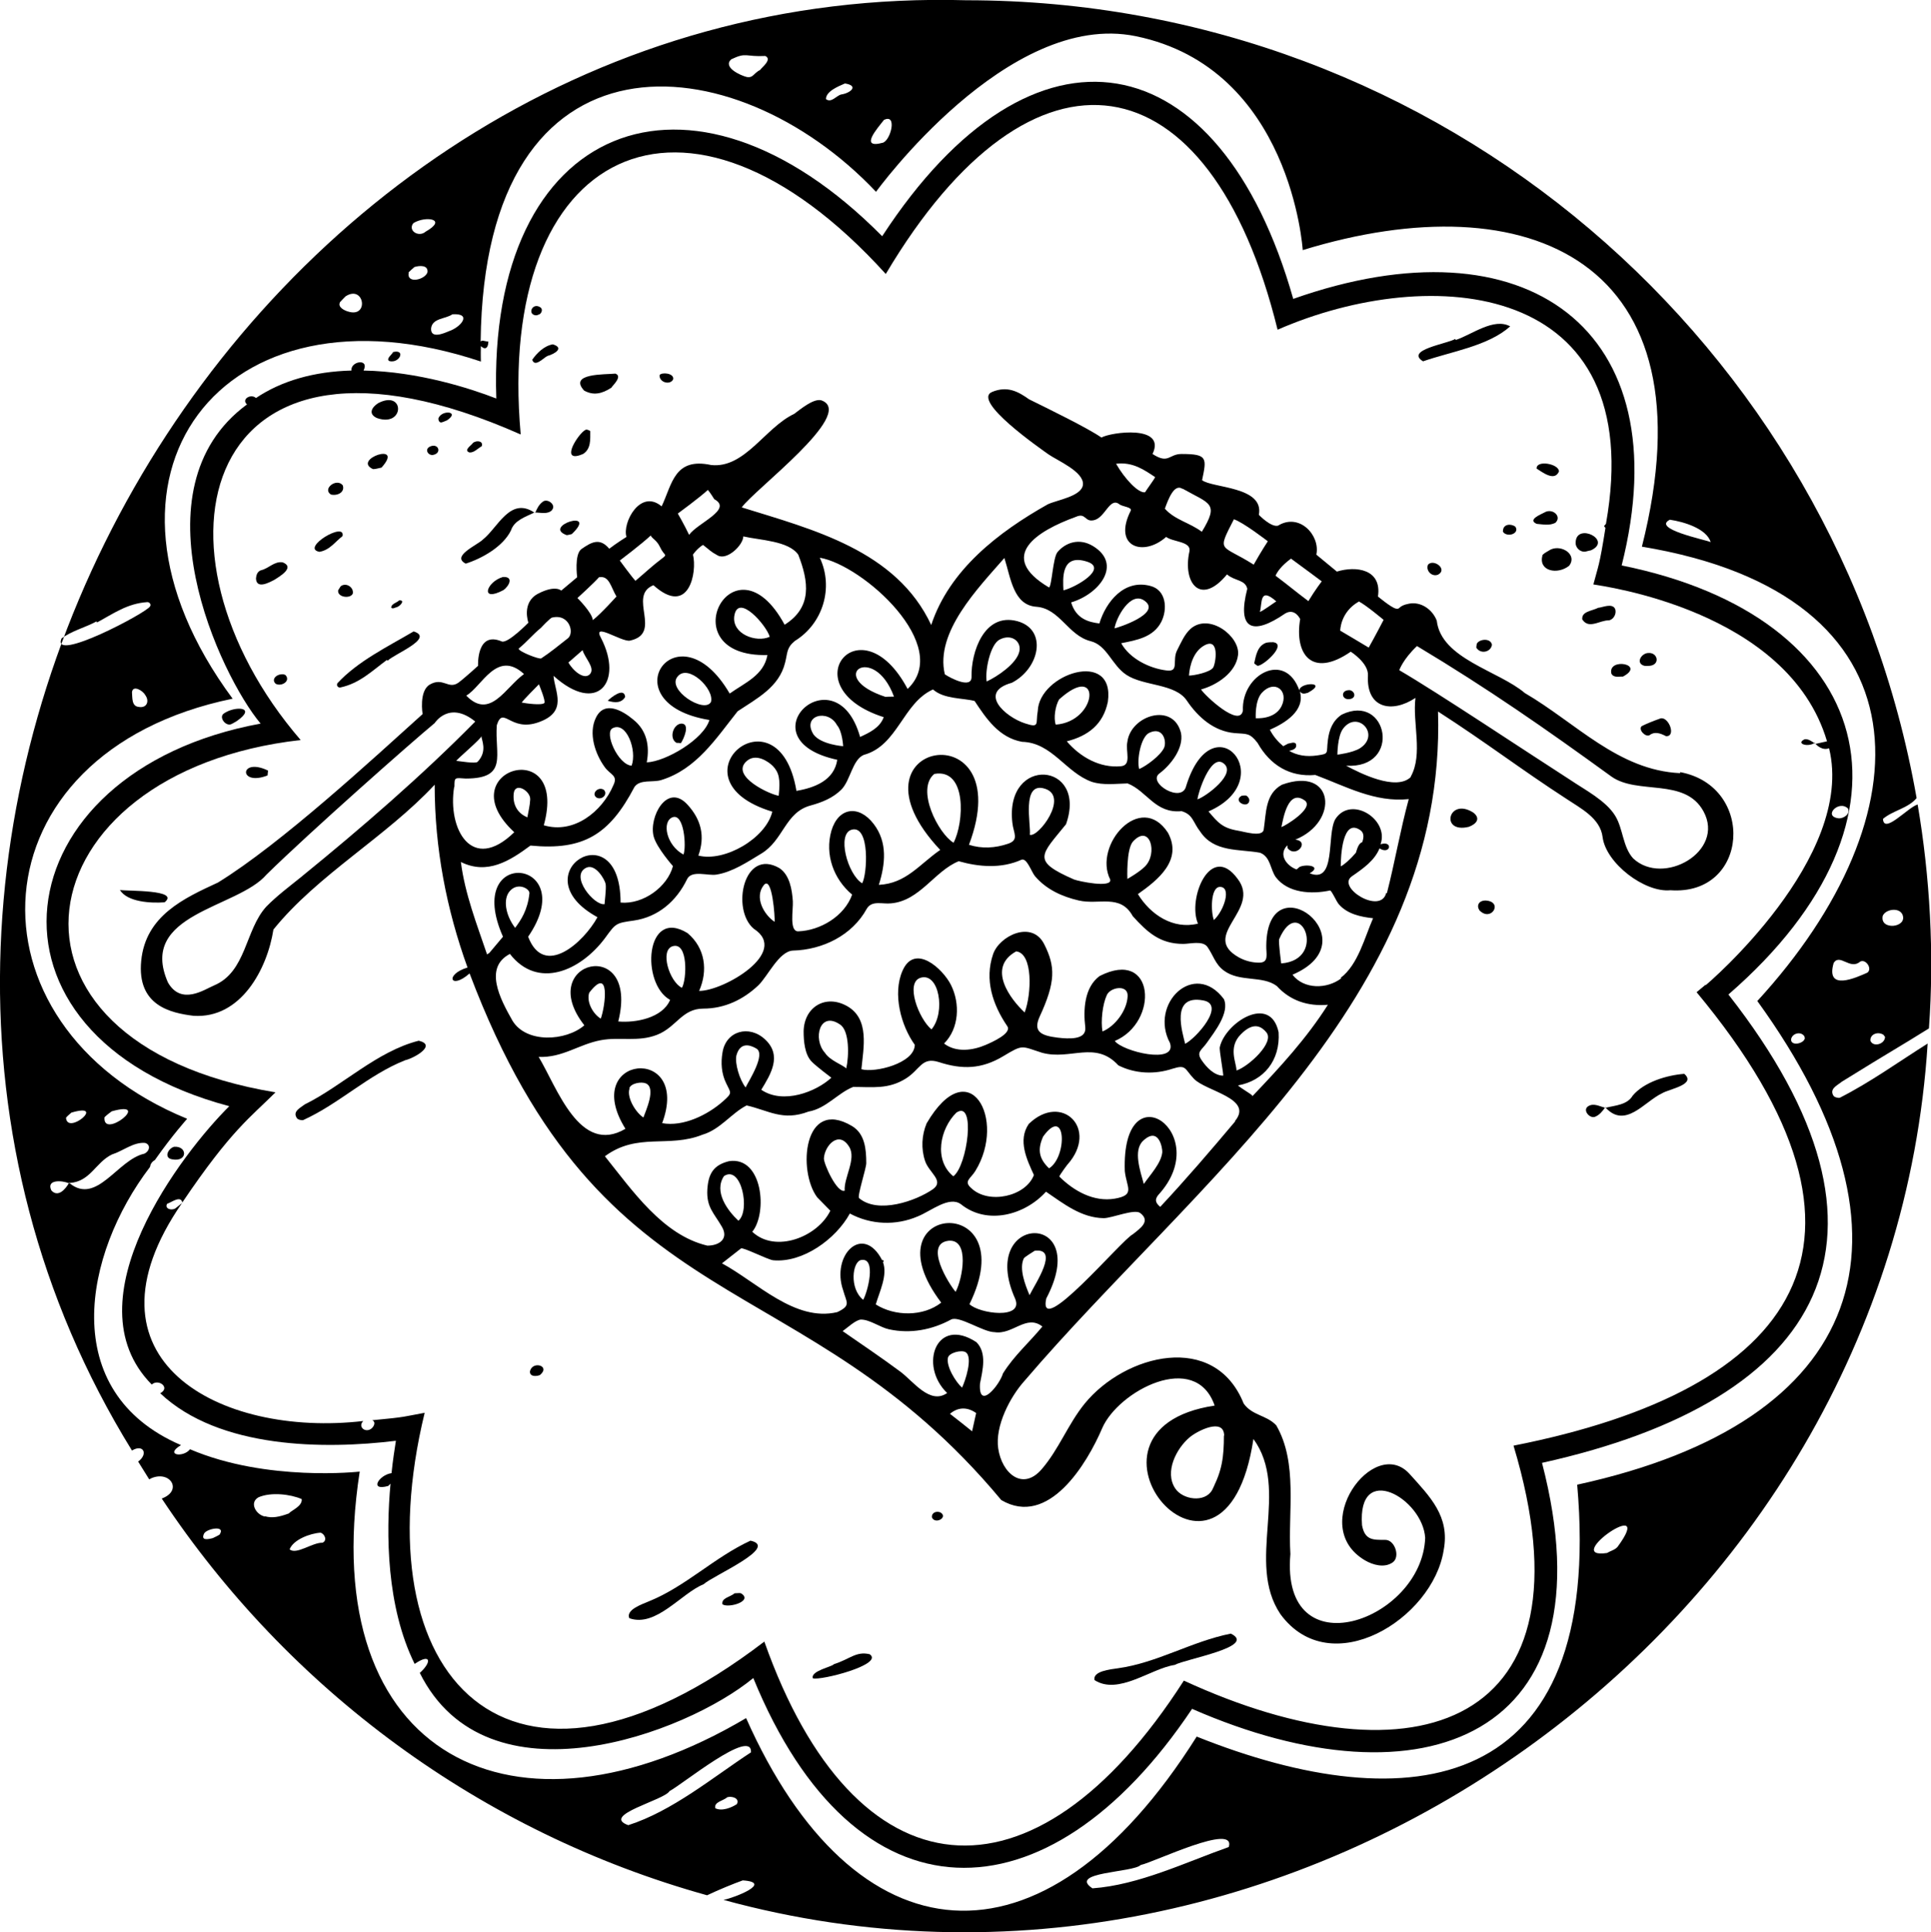
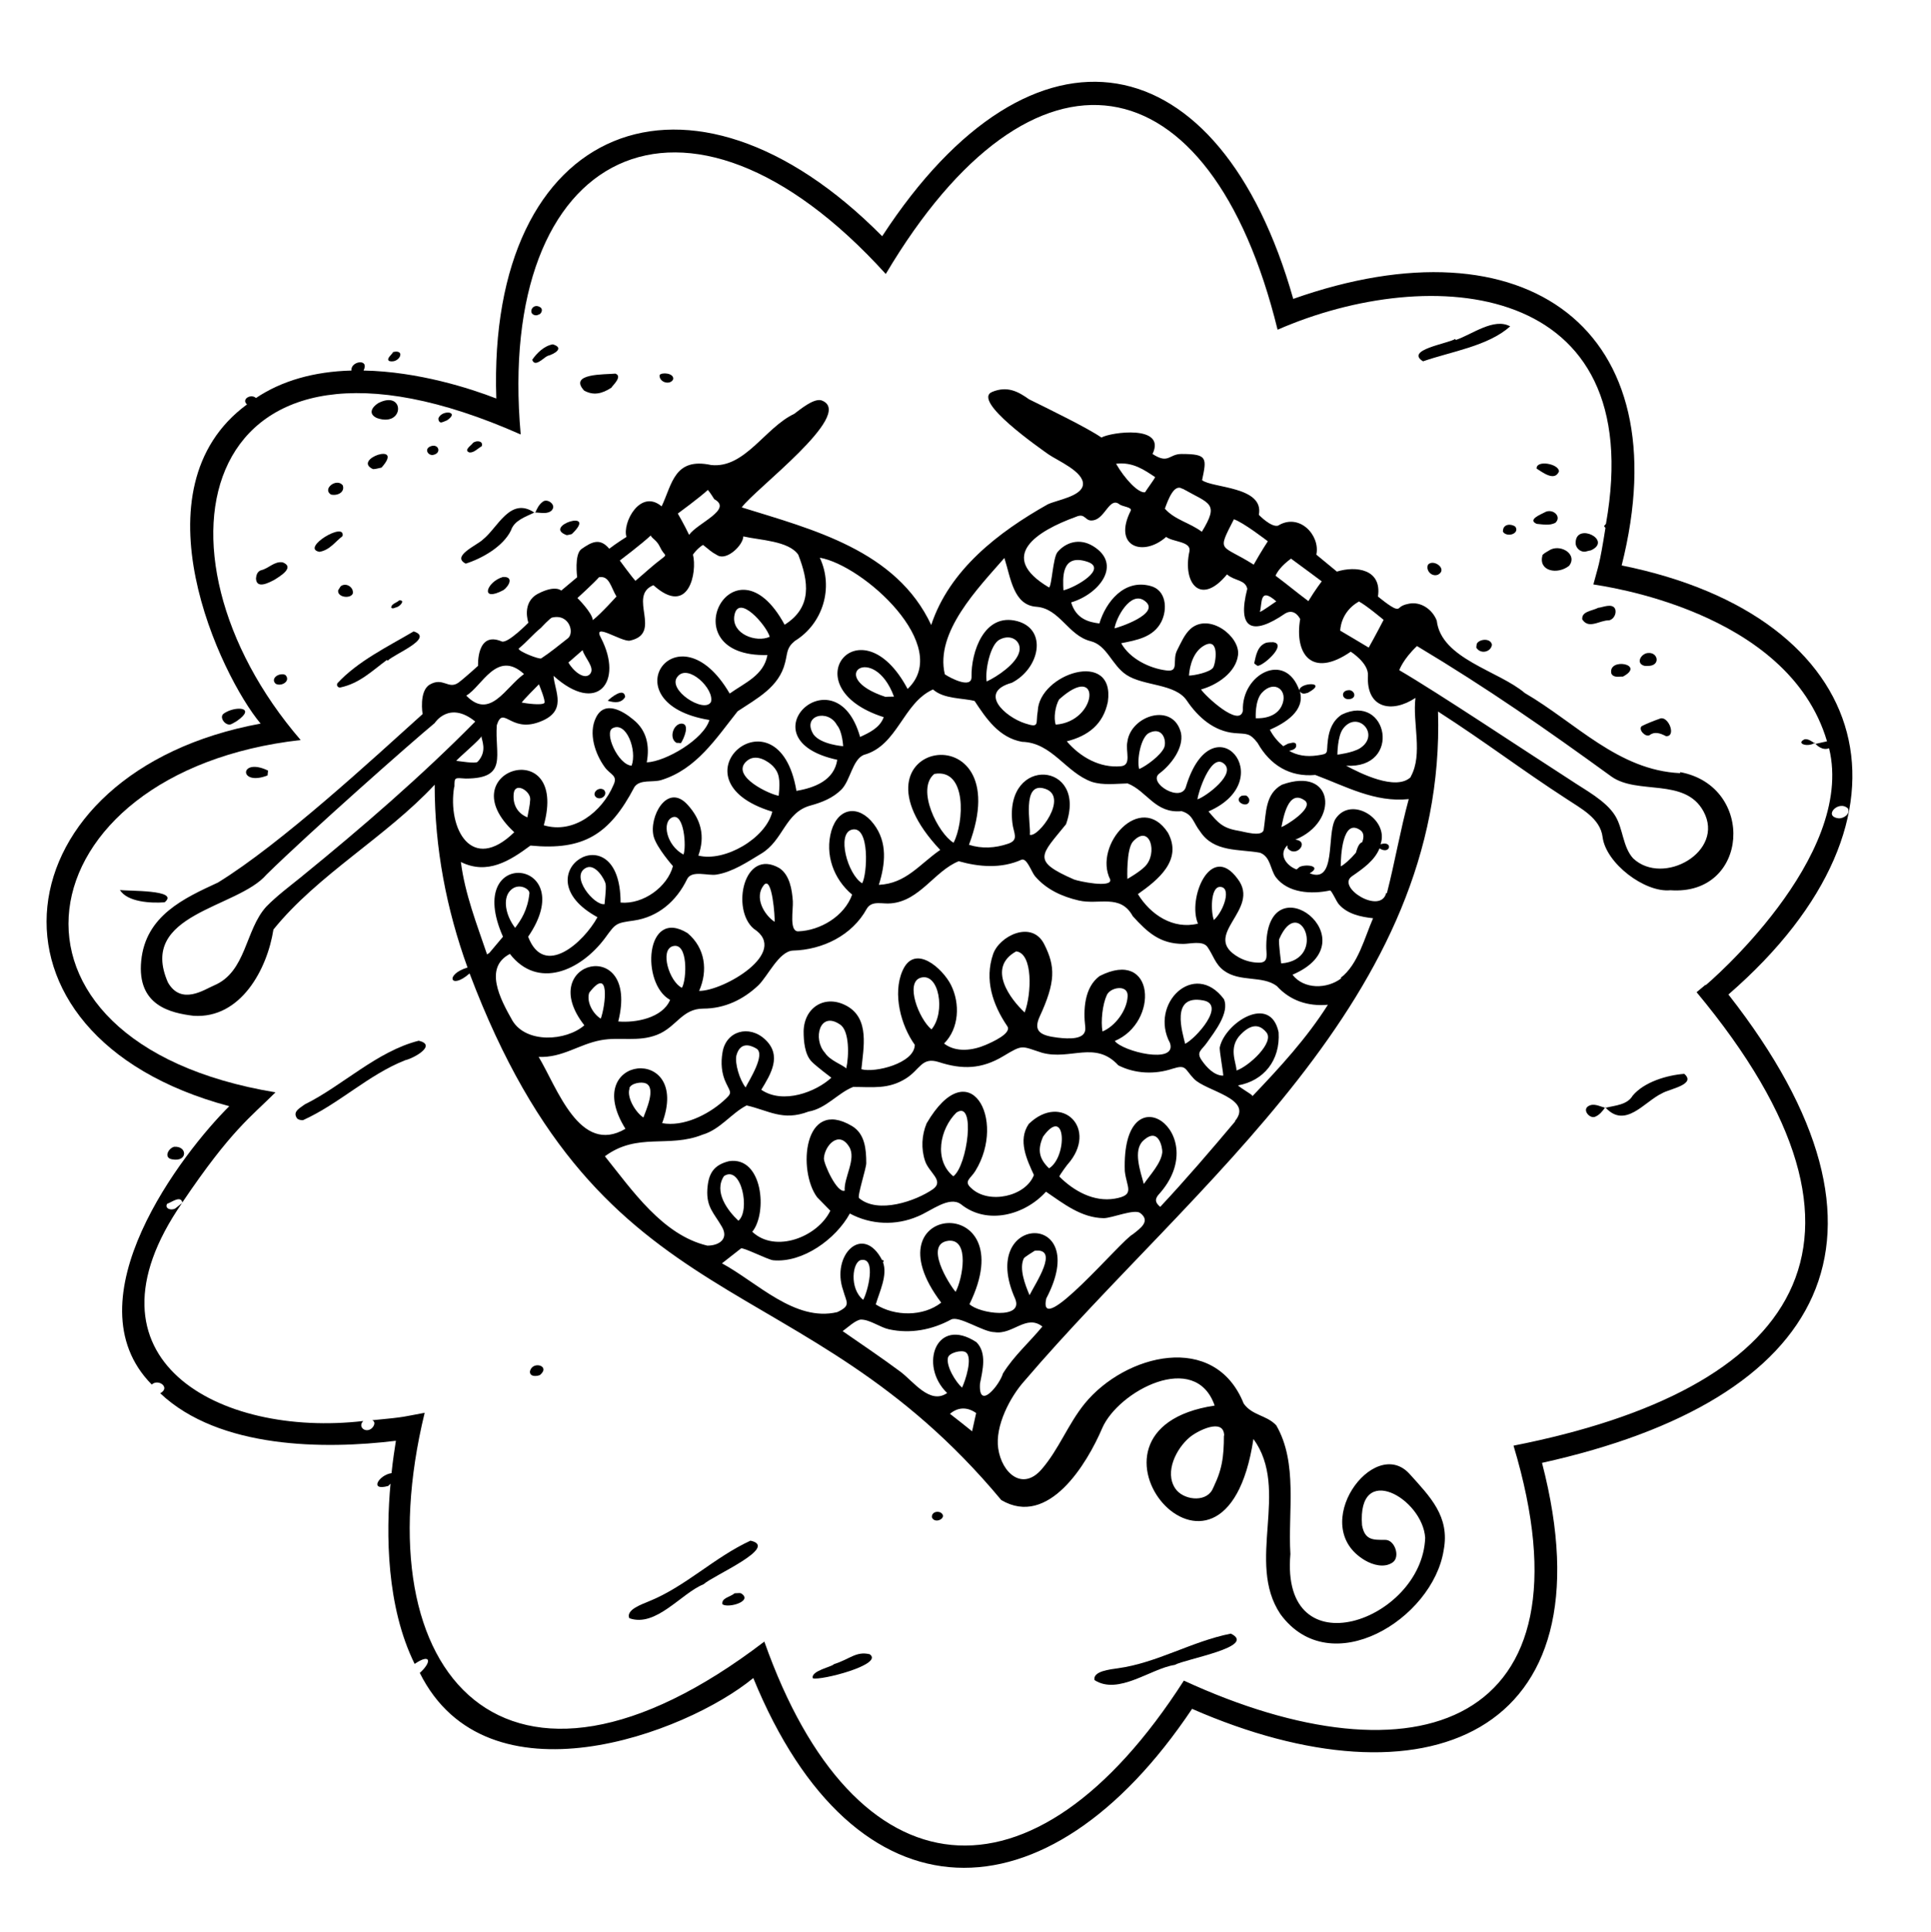
<svg xmlns="http://www.w3.org/2000/svg" id="b" viewBox="0 0 75.21 75.24">
  <g id="c">
-     <path d="M71.73,42.13c2.08-1.29,2.17-1.31,3.4-2.08.21-2.9.04-5.91-.44-8.72-.38.11-1.32,1.18-1.35.56.39-.33.98-.41,1.31-.81C71.54,13.43,56.16.01,37.63.01,9.28-.79-9.61,32.62,5.14,56.49c.45-.27.64.14.24.43.14.23.29.46.43.69.03-.01.05-.02.08-.04.74-.32,1.24.48.41.79,4.93,7.43,12.43,13,21.24,15.45.44-.21,1.05-.46,1.39-.58,1.2.08-.33.68-.75.76,22.2,6.08,45.45-10.61,46.9-33.35-1.13.71-2.22,1.5-3.42,2.11-.06.02-.22-.02-.25-.08-.16-.26.13-.39.31-.53M72.73,37.88c-.43.19-1.64.75-1.31-.38.24-.38.64.29,1.03-.05.22-.12.49.28.28.43M73.33,35.67c.1-.26.64-.35.77-.05.21.51-.89.63-.77.05M73.36,40.3s.04.05.06.08c0,.28-.46.42-.57.15-.02-.26.3-.37.51-.23M65.04,20.24c.54.08,1.42.34,1.59.87-.26-.1-2.3-.52-1.59-.87M34.43,4.67c.53-.26.26.81-.05.89-.93.25-.2-.57.05-.89M32.91,3.25c.56.09.21.38-.15.43-.19.05-.38.34-.59.18,0-.3.46-.49.74-.61M28.48,2.31c.61-.29.53-.09,1.33-.13.28.14-.15.45-.2.54-.27.14-.27.32-.52.28-.25-.06-.95-.38-.61-.69M17.62,12.24c.78-.05.34.5-.14.66-.19.08-.71.31-.69-.11.05-.41.56-.36.83-.55M16.1,8.69c.46-.29,1.36-.17.48.33-.27.24-.71-.04-.48-.33M15.91,10.61c.07-.07.15-.14.23-.21.19-.06.54-.09.51.2-.09.3-.83.47-.73.01M13.23,11.78c.08-.09.17-.18.23-.24.73-.47.93.86.09.59-.14-.04-.4-.17-.31-.35M2.39,24.87c.39-.3.93-.43,1.37-.67,0,.02.02.03.02.04.63-.34,1.18-.74,1.95-.79.09-.01.17.09.11.17-.16.26-3.82,2.19-3.45,1.26M5.4,27.53c-.28-.03-.24-.36-.26-.57.03-.3.43-.06.51.1.18.23.08.53-.25.47M2.71,46.08s-.01,0-.02,0c0,0,0,0-.01,0-.13.23-.42.57-.68.28-.21-.44.43-.39.68-.28,0,0,0-.01.01-.02,0,0,.01,0,.02.01.81-.05,1.01-.8,1.65-1.11.42-.13.84-.49,1.29-.45.24.07.17.33-.03.42-1.04.23-1.85,2.01-2.91,1.15M2.57,43.53c.06-.08.15-.14.21-.2,1.39-.41-.16.9-.21.2M4.07,43.51c.09-.09.2-.17.28-.23,1.62-.46-.36,1.12-.28.23M8.57,59.75c-.08.06-.18.1-.28.15-.19.05-.48.11-.34-.18.11-.19.84-.33.61.03M10.32,59.06c-.34-.06-.63-.54-.25-.75.49-.21,1.24-.12,1.68.07.04.28-.42.45-.5.56-.38.14-.65.19-.93.11M12.56,60.08c-.4-.01-1.01.48-1.28.26.14-.38.81-.63,1.21-.65.17.06.26.31.07.39M28.7,70.26c-.21.14-.59.29-.84.16-.06-.25.32-.29.47-.43.18-.05.49.04.37.27M29.24,68.25c-1.48.97-3.05,2.28-4.77,2.83-1.09-.39,1.41-.97,1.61-1.33.45-.22,3.23-2.5,3.17-1.5M47.86,71.93c-1.67.59-3.5,1.48-5.31,1.61-.97-.64,1.59-.61,1.88-.91.5-.1,3.72-1.67,3.43-.7M63.01,60.23c-.1.13-.29.17-.42.25-1.82.27,1.95-2.34.42-.25M68.45,38.99c6.73,9.29,4.18,16.39-7.02,18.83,1.06,12.13-6.55,13.12-14.82,9.81-6.04,9.59-13.37,8.7-17.55-.72-9,5.32-16.77,1.53-15.05-9.6,0,0-3.61.41-6.61-.87-.26.34-1.01.23-.35-.16-4.83-2.08-3.79-7.45-1.21-10.83.02-.12.08-.21.19-.27.69-.98,1.26-1.61,1.26-1.61-8.91-3.64-8.44-14.26,1.77-16.36-6.38-8.62-.44-16.51,9.67-13.13,0,0-.01-.23,0-.61,0,0,0,0,0,.01.19.18.29.04.29-.18-.13,0-.24-.07-.3,0,.14-12.54,9.89-11.66,15.4-5.83,0,0,5.13-7.09,10.12-6.06,6.06,1.25,6.5,8.33,6.5,8.33,8.79-2.7,16.03.41,13.21,11.55,11.37,1.88,11.12,10.49,4.49,17.7M70.29,40.45c-.04.19-.52.3-.53.04.02-.24.38-.35.52-.13,0,.03.02.07.02.09" />
    <path d="M65.44,30.11c-2.41-.11-4.06-1.96-6.05-3.12-1.02-.87-3.26-1.33-3.43-2.82-.17-.44-.62-.75-1.08-.66-.44.08-.33.24-.52.19-.19-.05-.69-.47-.69-.47.16-1.07-.86-1.2-1.6-.97l-.8-.66c.16-.75-.66-1.64-1.49-1.13-.27.08-.75-.42-.75-.42.22-1.11-1.82-1.04-2.21-1.35.18-.86.22-1.02-.8-1.02-.5,0-.5.41-1.13,0,.55-1.15-1.63-.85-1.99-.64-.53-.37-2.09-1.13-2.82-1.49-.42-.3-.84-.53-1.43-.29-.84.34,1.92,2.24,2.18,2.43.36.25,1.39.68,1.35,1.18-.04.46-1.01.6-1.37.77-1.92,1.08-3.83,2.55-4.54,4.7-1.36-2.91-4.62-3.72-7.38-4.58.5-.7,4.38-3.6,3.15-4.15-.3-.16-.9.36-1.11.51-1.13.53-1.92,2.13-3.23,1.99-1.44-.31-1.52.75-1.93,1.61-.83-.7-1.54.64-1.37,1.19,0,0-.4.25-.67.46-.37-.44-.69-.26-1.08.01-.29.2-.17,1.1-.17,1.1l-.62.52s-.23-.23-.9.12c-.66.34-.38,1.13-.38,1.13,0,0-.81.83-1.04.73-.99-.42-.92.95-.92.95,0,0-.55.5-.77.66-.39.27-.59-.23-1.11.07-.43.25-.28,1.15-.28,1.15-1.91,1.72-5.5,5.04-7.97,6.56-1.32.61-2.82,1.29-2.99,3.05-.17,1.74,1.14,2.03,2.04,2.14,1.84.12,2.87-1.82,3.11-3.36,1.73-2.14,4.38-3.6,6.28-5.64,0,2.48.46,4.85,1.28,7.12-.9.27-.67.89.08.23,5.22,13.82,12.92,11.15,20.71,20.51,1.84,1.08,3.34-1.42,3.93-2.8.62-1.44,3.63-3.05,4.38-.88-6.26.94.38,8.77,1.51,1.3,1.44,1.98-.31,4.79,1.05,6.82,1.95,2.67,5.94.19,6.36-2.49.25-1.31-.53-2.08-1.33-2.97-1.39-1.53-4,2.04-1.73,3.37.31.18.75.3,1.07.08.31-.21.09-.88-.28-.88-.48,0-.8.02-.91-.57-.19-2.5,2.36-1.05,2.46.49-.12,3.24-5.65,5.19-5.25.63-.1-1.64.3-3.54-.55-5.01-.37-.4-.94-.38-1.27-.85-1.13-2.82-4.62-1.92-6.19,0-.65.8-1,1.77-1.67,2.55-.75.88-1.56.16-1.7-.8-.13-.87.46-2.01,1.03-2.64,6.58-7.7,16.44-14.89,16.1-26.06,1.91,1.23,3.21,2.24,5,3.4.55.37,1.32.75,1.41,1.49.13,1.02,1.64,2.17,2.64,2.07,3.07.22,3.33-4.05.38-4.6M47.67,55.91c0,.81-.07,1.38-.46,2.1.13-.23.18-.32,0,.02-.28.5-1.15.38-1.44-.07-.42-.64.05-1.55.56-1.98.29-.25,1.34-.79,1.35-.07M52.92,23.42c.28.14.97.72.97.72,0,0-.31.6-.58,1.08-.11-.07-1.11-.66-1.11-.66,0,0,0-.72.72-1.13M50.29,21.76c.36.26,1.19.88,1.19.88,0,0-.26.34-.52.77-.52-.39-.76-.6-1.28-.99.06-.13.2-.37.61-.67M49.71,23.42c-.1.06-.53.38-.64.41.1-.33-.03-1,.64-.41M48.05,20.22c.36.11,1.33.86,1.33.86,0,0-.24.36-.55.91-1.29-.82-1.45-.44-.77-1.77M46.06,19.03c1.06.6,1.44.55.75,1.68-.46-.35-1.05-.46-1.44-.9.14-.39.37-.99.69-.77M44.99,18.59c-.03.07-.36.52-.39.58-.26.05-.8-.53-1.13-1.11.66-.08,1.11.25,1.52.52M27.57,19.08c.07.07.25.36.25.36.74.4-.66.93-.98,1.39-.18-.38-.44-.83-.44-.83,0,0,.86-.63,1.17-.92M25.34,20.85c.08.15.23.17.37.46.15.33.3.27.1.42-.4.3-.68.57-1.06.89-.15-.16-.61-.79-.61-.79,0,0,.86-.65,1.21-.98M23.34,22.48c.39-.07.45.38.67.75,0,0-.59.66-.92.92-.03-.3-.6-.86-.6-.86,0,0,.64-.58.85-.82M22.69,25.32c.09.31.5.69.29.93-.22.25-.67-.13-.84-.45.18-.16.37-.32.55-.48M21.07,24.45s.38-.41.44-.4c.68-.16.89.64.58.83-.33.26-.66.53-1.01.76-.07.05-.89-.27-.88-.38.33-.27.54-.54.87-.81M21.2,27.38c-.11.1-.74.01-.88-.02.06-.1.59-.63.67-.71,0,0,.28.67.21.73M20.41,26.25c-.72.51-1.32,1.8-2.25.84.61-.35,1.19-1.81,2.25-.84M18.6,29.67c-.08.08-.72-.03-.83-.04.08-.11.98-.87.98-.96,0,.14.25.58-.15,1M11.76,34.13c-.47.38-.97.75-1.39,1.18-.83.91-.77,2.54-2.04,3.07-.36.15-1.27.79-1.79-.12-1.18-2.69,2.71-2.88,3.84-4.2,1.68-1.65,5.63-5.14,6.55-5.9,0,0,.56-.89,1.58-.06-2.08,2.11-4.44,4.15-6.74,6.02M17.7,30.65c0-.39,0-.36.44-.33,1.67,0,1.12-.92,1.21-2.08.25-.78.52.28,1.62-.11,1.17-.41.63-1.2.59-1.81,1.71,1.54,2.73.23,1.85-1.47-.36-.65.78.15,1.12.1,1.31-.28-.11-1.74.92-2.16,1.39,1.25,1.71-.52,1.54-1.19,0,0,.14-.22.39-.38.25.19.29.26.57.41.37.21,1-.41,1-.74.65.15,1.76.17,2.14.71.41,1.05.55,2.05-.53,2.73-1.99-3.68-4.55,1.28-.67,1.18-.14.79-.88,1.08-1.47,1.5-2.04-3.5-4.75.38-.79,1.03-.22.75-1.7,1.62-2.44,1.65.12-.65,0-1.25-.53-1.67-.42-.35-1.12-.75-1.45-.07-.3.61-.03,1.41.34,1.92.22.31.53.32.34.71-.44,1.03-1.54,1.91-2.71,1.56.99-3.59-3.76-2.14-1.15.27-1.66,1.62-2.61-.14-2.34-1.77M29.98,24.8c-.53.24-1.48-.11-1.38-.81.14-.92,1.26.37,1.38.81M27.69,27.34c-.26.46-1.73-.48-1.3-.99.41-.52,1.45.49,1.3.99,0-.02.02-.07,0,0M24.6,29.82c-.53-.04-1.08-1.29-.74-1.46.54-.28.96.87.74,1.46M20.65,31.14c-.01.23-.07.46-.11.69-.4-.16-.58-.52-.53-.94.06-.45.66-.08.64.24M17.95,33.57c1.03.51,1.9-.04,2.71-.64,2.07.2,3.08-.43,4.05-2.28.21-.31.72-.17,1.04-.27,1.38-.42,2.15-1.64,2.98-2.68.75-.5,1.62-.94,1.85-1.9.1-.39.05-.57.38-.84,1.09-.67,1.52-2.07.97-3.24,1.69.29,5.19,3.44,3.42,5.11-1.84-3.46-4.59-.07-.93,1.1-.15.41-.55.6-.92.77-.95-3.36-4.6.09-.89.89-.12.8-.88,1.09-1.59,1.21-.7-4.17-5.06-.44-.94.81-.25,1.04-1.86,1.97-2.88,1.71.27-.75.11-1.4-.42-1.98-.8-.88-1.52.49-1.32,1.24.12.44.75,1.15.75,1.15-.21.8-1.15,1.5-2.04,1.42,0-3.62-3.96-1.1-.9.57-.53.97-2.08,2.39-2.7.76,2.09-3.05-2.56-3.57-.98,0,0,0-.25.3-.53.63-.03.02-.06.04-.09.06-.4-1.18-.86-2.35-1.02-3.6M34.82,27.13c-.06,0-.27,0-.33.01-2.38-.78-.46-2.15.33-.01M32.6,28.24h0c.21.24.24.82.24.82,0,0-.85-.06-1.15-.45-.48-.75.56-1.02.91-.37-.02-.03-.04-.05,0,0M30.33,30.99c-.35-.05-1.83-.74-1.29-1.31.38-.4.91,0,1.06.15.24.25.3.51.23,1.15M26.62,33.28c-.67-.36-.85-1.28-.43-1.45.46-.18.55,1.17.43,1.45M23.55,35.21c-.4.08-1.38-1.11-.71-1.42.36-.16.72.47.75.64.03.2-.05.73-.04.79M20.06,36.13c-.38-.5-.47-1.12-.21-1.42.31-.37.79-.1.77.08-.07.66-.33,1.04-.56,1.35M37.86,55.74c-.29-.23-.57-.46-.86-.68.32-.27.68-.27,1.02-.03-.05.24-.11.48-.16.72M36.92,52.88c.04-.2.53-.32.69-.22.3.19-.02,1.14-.14,1.38-.24-.21-.62-.82-.55-1.16M39.07,53.47c-.12.45-.97,1.5-.9.41.1-.51.28-1.19-.14-1.61-1.57-1.03-2.25.91-1.14,1.98-.67.47-1.32-.46-1.82-.83-.74-.55-1.5-1.06-2.25-1.58.17-.12.52-.45.72-.45.34,0,.75.31,1.09.38.83.18,1.67.02,2.41-.38.31-.17,1.25.49,1.7.49.71.11,1.23-.71,1.86-.22-.5.61-1.11,1.14-1.53,1.82M33.54,49.07c.61-.11.25,1.26.08,1.55-.55-.44-.42-1.49-.08-1.55M36.95,48.32c.83-.07.54,1.49.27,1.99-.26-.3-1.25-1.88-.27-1.99M39.87,49.01c.07-.08.34-.24.43-.3.98-.12.02,1.28-.2,1.73-.17-.4-.42-1.04-.22-1.44M44.12,48.07c-.42.2-3.72,4.14-3.37,2.5,1.83-3.47-2.7-3.32-1.21.01.34.82-1.4.58-1.78.21,2.17-4.42-4.07-3.98-1.1-.06-.7.55-1.81.54-2.55.07.15-.51.47-1.14.28-1.65.07-.03,0-.1-.03-.07-.75-1.45-2-.2-1.52,1.17.13.48.32.59-.23.85-1.65.39-3.12-1.16-4.49-1.9.25-.19.49-.39.74-.58.07-.06,1.03.43,1.25.46,1.16.11,2.45-.83,2.99-1.82.82.44,1.79.48,2.65.11.52-.21,1.22-.81,1.68-.47,1.02.82,2.49.42,3.31-.49.69.47,1.38,1.02,2.25,1.03.32,0,1.19-.37,1.42-.2.42.32,0,.6-.29.83M28.76,47.54c-.42-.39-.97-1.13-.56-1.74.68-.44,1.03,1.36.56,1.74M33.08,44.67c.28.47-.22,1.2-.18,1.7-.3.11-.82-1.05-.81-1.26.03-.5.59-1.11.99-.44-.07-.12-.23-.38,0,0M37.25,43.33c.77-.52.43,2.08-.12,2.48-.77-.63-.52-1.85.12-2.48M40.63,44.26c.9-1.24.95.79.23,1.24-.41-.39-.45-.75-.23-1.24M44.52,44.43c.61-.58.76.28.75.44-.04.43-.48.89-.72,1.24-.14-.51-.42-1.31-.03-1.68M48.11,43.67c-.95,1.13-1.91,2.25-2.92,3.33-.18-.15-.23-.28-.07-.47,2.2-2.4-1.45-4.94-1.31-.92.07.64.42.93-.39,1.07-.82.14-1.6-.3-2.16-.86,0-.05.36-.53.32-.47,1.23-1.39-.23-2.82-1.51-1.58-.44.64-.07,1.4.2,1.99-.32.84-1.76,1.15-2.43.52-.33-.28-.03-.38.15-.68,1.23-2-.24-4.69-1.9-1.85-.19.46-.22.98-.06,1.46.15.46.76.77.31,1.1-.66.46-2.14.98-2.88.35-.08-.07.28-1.16.28-1.36,0-.54-.05-1.15-.56-1.45-1.89-1.12-2.12,1.76-1.35,2.78.03.03.51.52.51.52-.49,1.02-2.14,1.67-3.04.82.6-.73.41-2.94-.9-2.75-.62.15-.81.5-.85,1.1-.04.7.26.92.57,1.46.27.47-.11.73-.57.73-1.74-.41-2.93-2.16-3.99-3.48,1.27-.94,2.48-.31,3.8-.84.69-.2,1.13-.84,1.72-1.14.87.2,1.41.62,2.41.24.69-.12,1.15-.73,1.74-.96.75,0,1.36.1,2.04-.32.57-.35.62-.86,1.29-.65.92.3,1.67.28,2.52-.23.78-.47.69-.39,1.51-.13,1.11.3,2.07-.49,2.97.49.65.33,1.42.36,2.11.13.54-.17.46,0,.83.39.46.49,2.34.76,1.6,1.65M24.51,42.38c.07-.2.47-.26.64-.19.42.17,0,1.07-.09,1.33-.31-.2-.66-.79-.54-1.13M28.68,41.11c.17-.64.68-.33.77-.28.4.21-.29,1.27-.41,1.52-.24-.31-.42-.93-.36-1.24M32.13,41c-.48-.53-.21-1.65.59-1.1.37.24.35,1.23.24,1.71-.13-.14-.63-.3-.83-.61M35.85,38.08c.73-.23.99,1.35.43,2.01-.5-.42-1.03-1.82-.43-2.01M39.58,37.05c.66.08.6,1.66.33,2.38-.55-.51-1.49-1.74-.33-2.38M43.11,38.75c.14-.31.83-.42.81.04-.02.56-.49,1.18-.98,1.38-.07-.4,0-1.05.17-1.42M46.86,38.96c.91.16-.29,1.49-.7,1.69-.1-.43-.59-1.93.7-1.69M48.33,40.28c.52-.53.83-.27.99-.08.34.39-.68,1.33-1.16,1.49,0-.3-.34-.9.17-1.41M48.77,42.66c-.08-.08-.47-.3-.55-.39,1-.18,1.65-.97,1.58-2.07-.32-1.51-2.08-.37-2.29.58-.03.1.16,1.11.13,1.11-.35,0-.65-.33-.83-.59-.24-.34,0-.4.21-.71.28-.4.88-1.15.65-1.68-1.15-1.54-2.92.18-2.1,1.71.28.85-1.85.33-2.15-.08,1.73-.73,1.57-3.63-.59-2.53-.6.44-.64,1.32-.56,1.99.06.51-.65.46-1.08.41-.64-.08-.96-.23-.7-.81.63-1.36.62-1.96.18-2.83-.48-.95-1.75-.32-1.99.39-.34.99-.02,1.96.55,2.8.2.28-.6.63-.83.73-.51.22-1.16.31-1.63-.05.59-.59.63-1.56.27-2.28-.32-.64-1.42-1.64-1.89-.55-.39.89-.06,2.13.48,2.88-.01.72-1.55,1.1-2.08.95.08-.83.33-1.96-.56-2.46-.84-.47-1.67.04-1.69.98,0,.38.04.9.31,1.18.17.18.77.63.77.63-.59.55-1.88,1.05-2.73.47.38-.62.81-1.33.16-1.95-.63-.6-1.54-.34-1.67.5-.07.4-.04.82.14,1.19.19.4.26.37-.12.71-.6.53-1.55,1-2.37.85,1.15-3.09-3.23-2.66-1.43.22-1.78,1.05-2.66-1.6-3.38-2.8.93.04,1.56-.49,2.42-.65.74-.14,1.45.08,2.19-.21.75-.29.97-1.02,1.8-1.02s1.56-.35,2.15-.91c.37-.36.8-1.32,1.34-1.35,1.16-.03,2.31-.59,2.88-1.63.2-.34.62-.17.95-.21,1.12-.1,1.69-1.26,2.63-1.64.78.22,1.65.3,2.45-.06.21-.07.38.47.52.64.44.52,1.06.8,1.71.95.78.18,1.62-.27,2.1.61.58.64,1.07,1.08,1.97,1.08.25,0,.76-.14.94.12.23.33.3.67.64.92.62.46,1.5.18,2.06.6.52.57,1.21.8,1.99.73-.83,1.31-1.87,2.44-2.94,3.56M22.95,38.66s0,0,0,0c.83-1.08.63.51.45,1.01-.29-.17-.57-.64-.45-1.01-.01.05-.09.29,0,0M26.2,36.85c.61-.18.55,1.3.36,1.62-.49-.24-.87-1.47-.36-1.62M29.75,34.47c.33-.4.44,1.3.42,1.43-.42-.28-.8-.96-.42-1.43M33.18,32.31c.71-.18.6,1.75.4,2.09-.57-.35-1-1.94-.4-2.09M36.39,30.14c1.28-.23,1.16,1.9.75,2.68-.59-.35-1.48-2.08-.75-2.68M40.71,30.72c.93.31-.27,1.91-.6,1.79.06-.35-.35-2.11.6-1.79M44.13,32.77c.66-.71.98.47.46.98-.22.22-.68.48-.68.48,0,0-.05-1.16.22-1.46M47.51,34.54c.47-.01.17.92-.23,1.29-.12-.29-.14-1.28.23-1.29M49.82,36.58c.79-1.84,1.93.8.08.94,0,0-.11-.84-.08-.94M52.24,38.1c-.55.42-1.45.44-1.9-.14,3.11-1.33-.98-4.45-1.02-1.14-.01.33.12.67-.28.67-.27,0-.54-.07-.78-.2-1.56-.87.89-1.85-.06-3.07-1.05-1.43-1.96.78-1.54,1.75-.97.24-1.85-.35-2.34-1.15.78-.55,1.75-1.32,1.17-2.39-1.06-1.63-2.92.48-2.25,1.82.09.35-1.24.07-1.41,0-1.67-.73-1.29-.94-.31-2.15.86-2.43-2.39-2.7-2.09-.06.04.4.28.67-.17.82-.5.17-1.02.2-1.52.04,2-5.29-5.13-4.06-1.12.2-.81.56-1.33,1.31-2.39,1.36.25-.8.35-1.65-.2-2.37-.58-.76-1.38-.65-1.65.27-.26.92.09,1.88.81,2.48-.3.84-1.24,1.4-2.1,1.43-.36.01-.19-.85-.21-1.17-.03-.45-.12-1.02-.52-1.29-1.4-.81-1.89,1.62-1,2.36,1.42.92-1.19,2.43-2.13,2.42.35-.79.24-1.67-.45-2.25-1.65-1.02-1.83,1.97-.68,2.6-.3.71-1.35.9-2.02.84.85-3.38-3.29-2.36-1.32.15-.72.62-2.26.71-2.8-.18-.49-.86-1.12-2.07-.1-2.6,1.08,1.39,2.74.67,3.7-.61.43-.59.42-.59,1.13-.69.95-.14,1.66-.76,2.07-1.61.18-.37.82-.12,1.15-.18.62-.1,1.2-.49,1.73-.81.88-.52.93-1.61,1.93-1.88.44-.12.87-.29,1.2-.62.35-.35.43-1.16.87-1.35,1.33-.36,1.52-2.02,2.7-2.55.42.38,1.17.33,1.62.45.45.68.95,1.43,1.85,1.59,1.17.03,1.7,1.2,2.72,1.56.45.14.92.07,1.39.06.76.3,1.07,1.18,2.1,1.08.45.13.44.43.73.8.54.81,1.51.67,2.33.82.41.16.39.64.61.95.48.63,1.4.67,2.11.52.06-.02.26.45.35.54.33.38.86.49,1.33.54-.33.75-.58,1.8-1.26,2.32M38.93,24.91c.47-.25.87.08.77.47-.11.47-.86.97-1.27,1.16-.07-.43.14-1.44.5-1.63M41.25,27.24c1.67-1.51,1.52.86-.13.98-.09-.25-.02-.72.13-.98M44.76,28.54c.54-.26.69.33.58.58-.13.29-.67.7-.97.83-.1-.35.06-1.25.39-1.41M46.64,31.13c.02-.25.5-1.74.99-1.42.6.39-.67,1.32-.99,1.42M49.91,32.21c.07-.33.26-1.53.93-1.02.32.3-.77.97-.93,1.02M53.07,32.79c-.16.05-.21.27-.26.42-.21.25-.46.47-.59.53,0-.36.06-1.94.79-1.39.12.11.11.27.05.44M53.99,34.78c-.22.85-1.94-.22-1.34-.65.45-.31.89-.62,1.08-1.09.43.27.54-.32.04-.16.35-.97-1.15-1.92-1.76-.98-.35.61.05,2.53-1,2.11.49-.28-.12-.37-.39-.25-.04.03-.08.07-.12.1-.39-.14-.72-.58-.36-.94,0,.03.01.07.01.11.33.41.88-.27.3-.33,1.73-.7,1.52-2.88-.52-2.14-.66.36-.61,1.11-.71,1.75-.05.31-.79.07-1,.04-.6-.1-.78-.31-1.15-.75,2.83-1.24.17-4.35-.87-.99-.16.7-1.53-.13-1.04-.49.44-.33.95-.98.84-1.57-.3-1.22-1.96-.69-2.09.34-.08.36.18.91-.25.95-.82.08-1.59-.36-2.11-.97.83-.21,1.42-.66,1.6-1.54.29-2.07-2.68-1.09-2.73.36-.09.48.1.68-.5.48-.77-.25-1.84-1.21-.51-1.58,1.09-.56,1.4-2.08.21-2.4-1.29-.34-1.8,1.21-1.78,2.17.01.48-.82.05-1.04-.1-.39-1.64,1.3-3.36,2.32-4.53.25.78.35,1.84,1.25,1.9.91.07,1.23,1.12,2.11,1.34.64.16.82.93,1.39,1.31.68.45,1.91.33,2.36,1.01.44.65,1.06,1.19,1.86,1.26.47.04.58-.02.89.38.49.87,1.26,1.34,2.25,1.25,1.18.44,2.32,1.08,3.64.94-.33,1.21-.54,2.45-.85,3.66M42.36,21.88c.78.27-.45.99-.94,1.11-.02-.44-.11-1.46.94-1.11M43.41,24.47c.06-.41.62-1.46,1.16-1.08.72.5-1.07,1.07-1.16,1.08M46.31,26.3c.03-.4.18-.93.59-1.16.62-.35.45.71.35.86-.12.18-.74.31-.94.31M48.91,27.96s-.04-.66.23-.97c.49-.55,1.08-.1.77.52-.27.53-1.01.46-1.01.46M52.09,29.39s0-.72.22-1.01c.56-.75,1.48.23.66.76-.29.18-.88.25-.88.25M54.94,30.27c-.58.54-1.97-.16-2.51-.45,2.2.13,1.62-2.86-.17-1.99-.35.23-.49.59-.54.99-.07.53.07.53-.42.6-.42.06-.78,0-1.09-.18.15-.03.33-.09.26-.28-.07-.08-.21-.01-.3,0-.07.04-.13.07-.19.1-.2-.17-.38-.37-.52-.64.59-.26,1.38-.74,1.17-1.49.09.11.17.09.31.05.83-.45-.34-.41-.33-.09-.55-1.56-2.26-.62-2.2.78-.12.7-1.5-.6-1.63-.82.62-.17,1.36-.66,1.44-1.34.09-.72-1.12-1.66-1.85-1.02-.24.22-.37.54-.52.83-.21.4.1.86-.42.79-.66-.08-1.43-.46-1.76-1.06.6-.12,1.25-.23,1.56-.83.25-.49.2-1.24-.42-1.4-1.03-.28-1.74.63-1.99,1.46-.42-.05-.91-.18-1.1-.82,1.11-.33,2.01-1.5.84-2.2-.52-.31-1.05-.14-1.37.24-.18.21-.22,1.31-.33,1.38-2.06-1.22-.45-2.21,1.04-2.75.4-.18.34.21.7.13.45-.09.62-.92,1-.62.11.09.51.11.44.25-.71,1.41.49,1.81,1.38,1.02.26.2.97.17.91.55-.28,1.23.42,2.17,1.46.91.3.26.71.2.79.56-.41,1.59.2,1.84,1.48.96.38-.22.58.22.58.22-.23,1.36.45,2.32,1.97,1.27,0,0,.7.44.67.93-.07,1.28.93,1.48,1.85.87-.12.97.3,2.19-.18,3.06M63.61,33.43c-.41-.45-.39-1.16-.7-1.66-.36-.59-1.18-1.01-1.74-1.39-1.79-1.15-5.16-3.4-6.67-4.28,0,0,.14-.42.69-.94,2.77,1.66,5.02,3.23,7.57,5.08,1.02.73,2.87.03,3.59,1.36.85,1.56-1.57,2.93-2.74,1.83" />
    <path d="M45.3,46.33s-.08.09-.18.21c.03-.03.14-.17.18-.21" />
    <path d="M63.16,22.03c2.33-9.22-3.74-13.59-12.79-10.39-2.85-10.06-10.12-11.48-16.01-2.44-7.49-7.57-15.39-4.4-15.03,6.32-1-.39-3.04-1.05-5.17-1.09.24-.49-.52-.36-.47,0-1.47.04-2.72.4-3.72,1.07,0,0,0,0,0,0-.2-.18-.58.05-.35.25-4.48,3.29-1.03,10.57.53,12.43C-.02,30.05-1.42,40.32,8.93,43.08c-1.81,1.79-6.27,7.55-3.02,10.84.26-.24.74.12.33.34,2.3,2.17,6.41,2.19,9.18,1.85-.05.32-.12.76-.17,1.26-.49.07-.89.71-.13.5.03-.03.06-.06.09-.09-.18,1.96-.16,4.79.94,7.02.63-.43.68-.08.2.35,2.62,5.26,10.36,2.37,12.99.2,3.95,9.66,11.45,9.63,17.09,1.2,8.95,3.92,16.42,1.15,13.63-9.58,11.02-2.44,14.66-8.8,7.26-18.24,7.98-6.92,5.71-14.72-4.16-16.71M66.43,38.35l-.35.29c8.14,9.78,3.87,15.49-7.13,17.66,3.3,10.97-3.87,13.29-12.84,9.15-5.87,9.15-12.83,8.42-16.34-1.52-10.03,7.67-15.72,1.33-13.23-8.91-.83.15-.66.16-2.04.29.17.08.04.3-.09.36-.23.11-.47-.13-.26-.33-5.6.65-11.28-2.39-7.06-8.49-.09.08-.19.15-.26.21-.17.1-.43,0-.32-.18.16-.05.53-.34.59-.05,1.91-2.83,2.66-3.32,3.63-4.29-11.8-1.95-9.94-12.49.98-13.72-6.34-7.35-4.01-17.48,8.57-11.9-.99-11.09,6.41-14.87,14.22-6.25,5.72-9.64,12.64-8.5,15.26,2.17,5.95-2.6,14.48-1.95,12.79,7.56-.03.03-.05.06-.07.08,0,.03.03.05.05.08-.24,1.52-.28,1.47-.47,2.2.31.06,7.59.99,9.1,6.11-.15.03-.3.07-.45.1.17.17.35.24.53.17,1.04,4.26-4.76,9.2-4.81,9.23M71.63,31.87c-.65-.06-.02-.74.35-.38.09.22-.17.38-.35.38" />
    <path d="M47.94,63.62c-1.52.3-2.87,1.14-4.4,1.35-.28.04-.99.11-.91.46.93.6,2.19-.45,3.12-.59.44-.24,3.23-.71,2.19-1.22" />
    <path d="M33.86,64.42c-.52-.12-.77.2-1.38.39-.06.1-.92.26-.82.55.29.1,2.8-.54,2.21-.94" />
    <path d="M28.87,62.05c-.08-.02-.16,0-.26,0-.15.14-.53.18-.47.43.24.16,1.21-.13.72-.43" />
    <path d="M36.63,58.9c-.17-.07-.36.02-.33.2.13.28.64-.01.33-.2" />
    <path d="M70.67,28.95h.02s.02.01.02,0c0,0-.01,0-.02-.02,0,0-.02,0-.03,0" />
    <path d="M70.29,28.79c-.35.16.09.32.38.15-.11-.07-.24-.17-.38-.15" />
    <path d="M65.6,41.82c-.66.05-1.56.31-2.01.85-.21.36-.68.38-1.05.47.77.83,1.51-.24,2.19-.56.27-.17,1.36-.34.87-.76" />
    <path d="M62.52,43.14s0,0,.01,0c0,0,.01,0,.02,0,0,0-.01-.01-.02-.02,0,0,0,.01-.01.02" />
    <path d="M61.86,43.08c-.24.15.06.5.27.41.17-.07.28-.21.38-.35-.22-.06-.44-.19-.65-.06" />
    <path d="M55.43,14.07c1.09-.38,2.53-.59,3.39-1.36-.64-.35-1.49.32-2.12.53,0-.01-.02-.03-.02-.04-.31.19-1.99.43-1.24.88" />
    <path d="M60.08,21.62c-.18.62.58.78,1.04.41.32-.42-.28-.83-.72-.63-.11.07-.23.12-.32.21" />
    <path d="M61.64,24.14c.25.37.68.01,1.02.02.19-.03.31-.26.25-.44-.11-.25-.5-.06-.66-.05-.26.13-.67.14-.62.47" />
-     <path d="M57.39,31.65c-.98-.63-1.32.83-.18.55.27-.1.48-.31.18-.55" />
    <path d="M63.94,28.28c-.14.14.15.44.31.35.19-.15.41-.08.64.04.41.02.1-.78-.22-.69-.31.11-.55.21-.73.3" />
    <path d="M61.76,21.48c.05-.01.1-.03.21-.05.84-.39-.56-1.09-.6-.32-.02.22.18.41.4.37" />
    <path d="M49.59,25.01c-.08,0-.17,0-.27.02-.34.12-.4.48-.47.8,0,.01.09.08.13.1.22.01,1.17-.84.61-.92" />
    <path d="M59.84,20.4c.25.02.51.08.74-.04.27-.25-.12-.59-.43-.4-.13.07-.67.28-.3.44" />
    <path d="M60.72,18.36c0-.3-.89-.46-.87-.11.24.15.7.51.87.11" />
-     <path d="M57.86,35.07c-.26,0-.36.19-.24.38.46.48.95-.34.24-.38" />
    <path d="M55.62,21.99c-.1.22.14.49.39.39.39-.21-.17-.63-.39-.39" />
    <path d="M64.05,25.93c.08.01.16,0,.2,0,.42-.04.32-.52-.04-.5-.29,0-.52.41-.16.5" />
    <path d="M62.76,26.23c.09.18.3.11.45.12.91-.48-.59-.76-.45-.12" />
    <path d="M58.53,20.68s.02.05.04.07c.21.18.62,0,.45-.24-.18-.13-.48-.1-.48.17" />
    <path d="M57.52,25.07s-.02.1-.02.15c.16.27.57.18.61-.11-.05-.27-.49-.23-.59-.04" />
    <path d="M52.58,26.88c-.39-.03-.34.42.02.34.23-.05.17-.3-.02-.34" />
    <path d="M48.52,30.98c-.06,0-.11,0-.16.01-.37.21.26.53.3.19.01-.07-.07-.19-.14-.2" />
    <path d="M23.67,27.3s-.01,0-.02,0c0,0,.01,0,.02,0,0,0,0,0,0,0" />
    <path d="M24.35,27.14c-.04-.39-.55.02-.68.15.29.09.54.09.68-.15" />
    <path d="M20.85,19.96s0,0-.01,0c0,0-.01,0-.02,0,0,0,.01,0,.02.01,0,0,0-.01.01-.02" />
    <path d="M21.49,19.87c.2-.2-.17-.48-.35-.33-.15.11-.22.26-.29.42.22,0,.47.08.65-.09" />
    <path d="M18.14,21.95c.63-.2,1.45-.66,1.76-1.29.13-.4.57-.53.91-.7-.94-.63-1.42.59-2,1.05-.22.22-1.25.65-.67.94" />
    <path d="M29.23,60c-1.41.65-2.52,1.78-3.95,2.36-.28.12-.91.33-.77.66,1.04.37,2.02-.97,2.89-1.32.37-.34,2.97-1.45,1.83-1.7" />
    <path d="M16.31,40.53c-1.63.41-2.98,1.76-4.44,2.48-.18.14-.48.27-.31.53.03.06.19.1.25.08,1.41-.64,2.53-1.76,3.97-2.33.35-.08,1.25-.59.53-.76" />
    <path d="M13.14,26.62c-.05.08.04.18.13.15.74-.16,1.23-.65,1.8-1.07.01.01.02.02.03.03.25-.26,1.84-.88,1.01-1.14-1,.59-2.18,1.16-2.98,2.03" />
    <path d="M22.75,15.21c.36.2.69.13,1.06-.11.05-.09.45-.44.16-.55-.4.04-1.84-.02-1.22.66" />
    <path d="M11.01,21.9c-.33-.05-.54.24-.85.31-.14.05-.18.19-.19.32.02.43.52.15.7.06.26-.16.82-.5.34-.69" />
    <path d="M14.68,16.28c1.09.38,1.09-1.12.05-.58-.25.16-.4.42-.05.58" />
    <path d="M6.41,35.14c.62-.5-1.46-.43-1.74-.48.29.47,1.2.52,1.74.48" />
-     <path d="M22.45,17.76c.08-.01.16-.04.26-.08.31-.2.28-.55.28-.89,0-.01-.1-.06-.15-.06-.21.02-.95,1.1-.39,1.03" />
    <path d="M12.44,21.49c.4-.06.63-.41.9-.61.13-.6-1.65.47-.9.61" />
    <path d="M9.03,28.19s.1-.05.18-.1c.83-.57-.08-.61-.51-.29-.18.16.12.52.33.39" />
    <path d="M19.59,22.47c-.64.18-.92,1.01.02.51.21-.15.42-.53-.02-.51" />
    <path d="M20.73,14.01c.1.32.45-.09.6-.15.26-.07.67-.31.2-.45-.34.06-.62.34-.8.6" />
    <path d="M14.53,18.27c.11,0,.22-.04.33-.06.92-1.03-1.17-.32-.33.06" />
    <path d="M10.42,30.2s.01-.09.02-.19c-1.12-.54-1.16.63-.02.19" />
    <path d="M26.35,28.93s.11,0,.17.01c.11-.16.38-.77.01-.76-.32.03-.48.58-.18.75" />
    <path d="M22.07,20.84c.05,0,.11-.02.2-.04,1.06-1.01-1.17-.31-.2.04" />
    <path d="M13.17,23c-.03.26.47.33.57.12.05-.24-.25-.45-.47-.29-.02.04-.07.1-.1.16" />
    <path d="M6.71,45.15c.61.11.59-.53.07-.49-.24.07-.41.44-.07.49" />
    <path d="M11.03,26.26c-.26-.02-.48.2-.29.37.23.12.59-.11.38-.34-.03-.01-.06-.03-.08-.03" />
    <path d="M20.64,53.42c0,.21.27.18.39.13.44-.37-.32-.57-.39-.13" />
    <path d="M12.89,19.26c.27.06.55-.1.46-.36-.24-.3-.81.14-.46.36" />
    <path d="M18.28,17.62c.18.02.33-.16.48-.24.08-.2-.19-.25-.34-.13-.05.09-.38.28-.14.37" />
    <path d="M26.22,14.77c.04-.25-.47-.28-.53-.16-.02.29.42.4.53.16" />
    <path d="M15.16,14.06c.4.11.66-.47.15-.35-.03.09-.29.26-.15.35" />
    <path d="M17.2,16.45c.08-.02.15-.06.21-.08.52-.35-.19-.42-.33-.09-.02.05.02.19.11.17" />
    <path d="M23.25,31.07c.22.09.43-.15.27-.31-.22-.15-.52.16-.27.31" />
    <path d="M16.85,17.72c.38-.06.23-.48-.1-.33-.22.1-.09.34.1.33" />
    <path d="M20.88,12.28c.05,0,.1-.03.15-.05.08-.07.11-.19.02-.26-.32-.21-.52.28-.18.31" />
    <path d="M15.23,23.66c.07.07.15,0,.24-.02.11-.04.33-.27.08-.26-.09.09-.32.14-.31.28" />
  </g>
</svg>